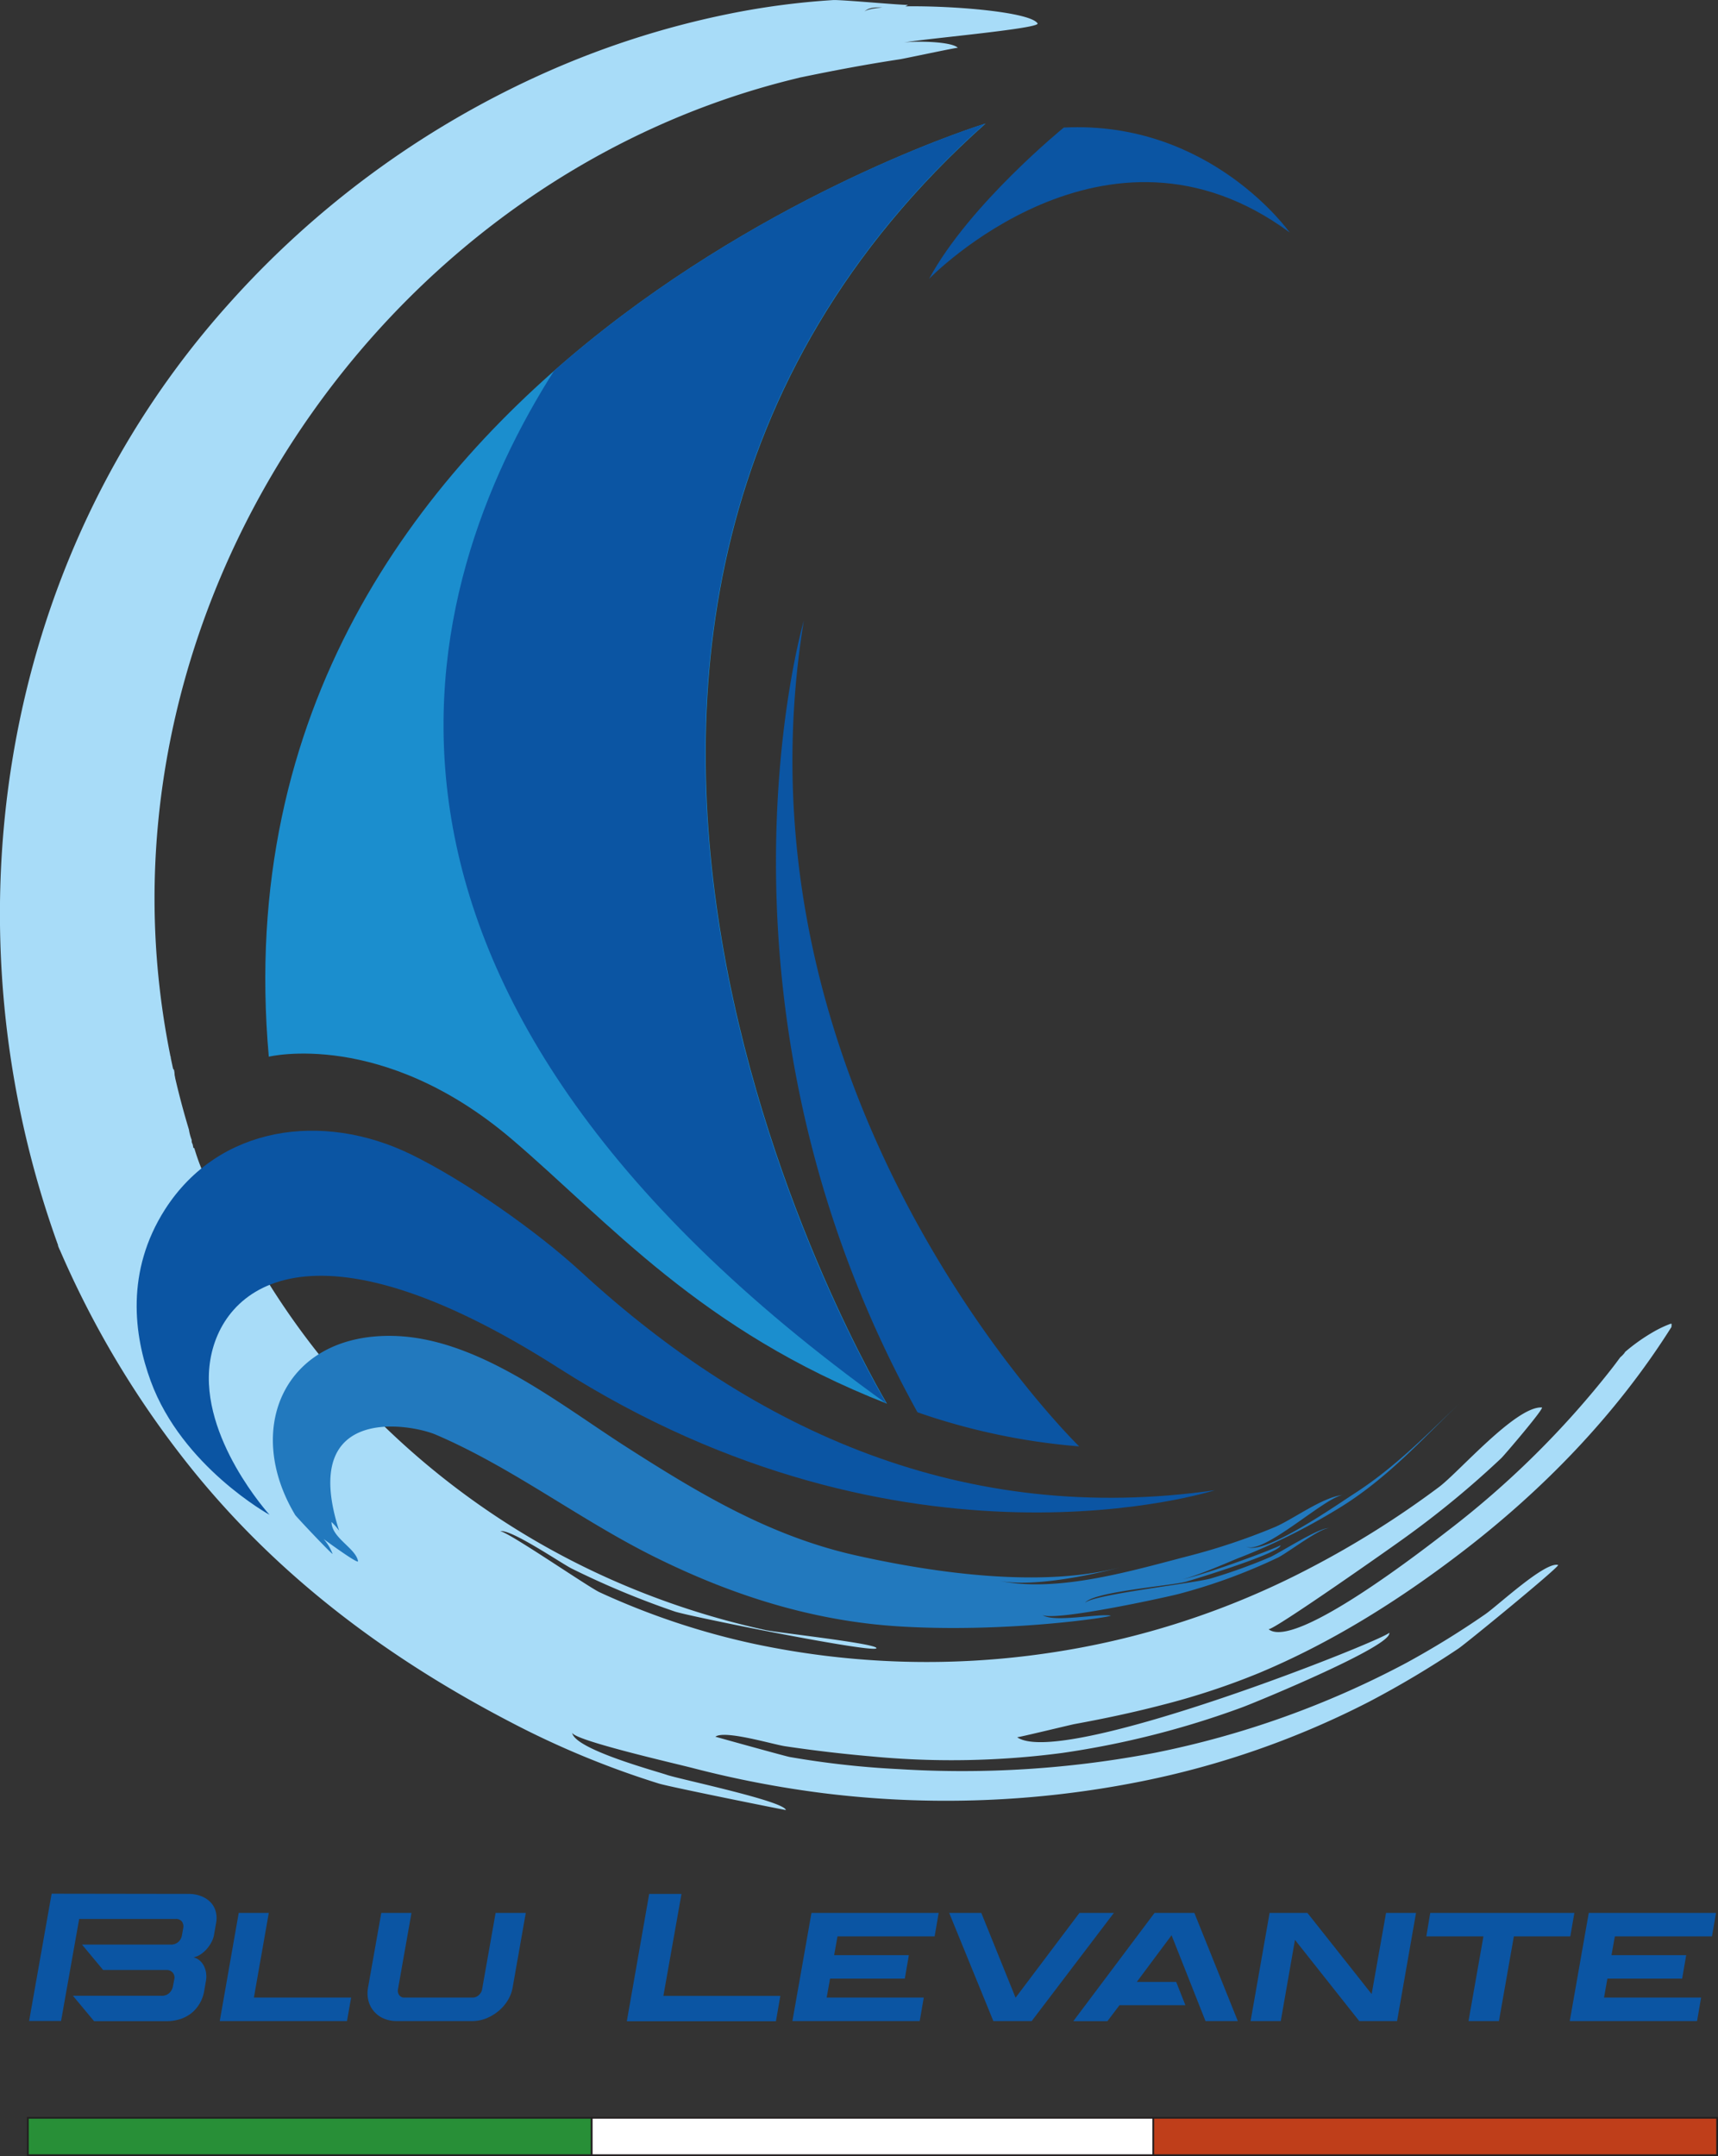
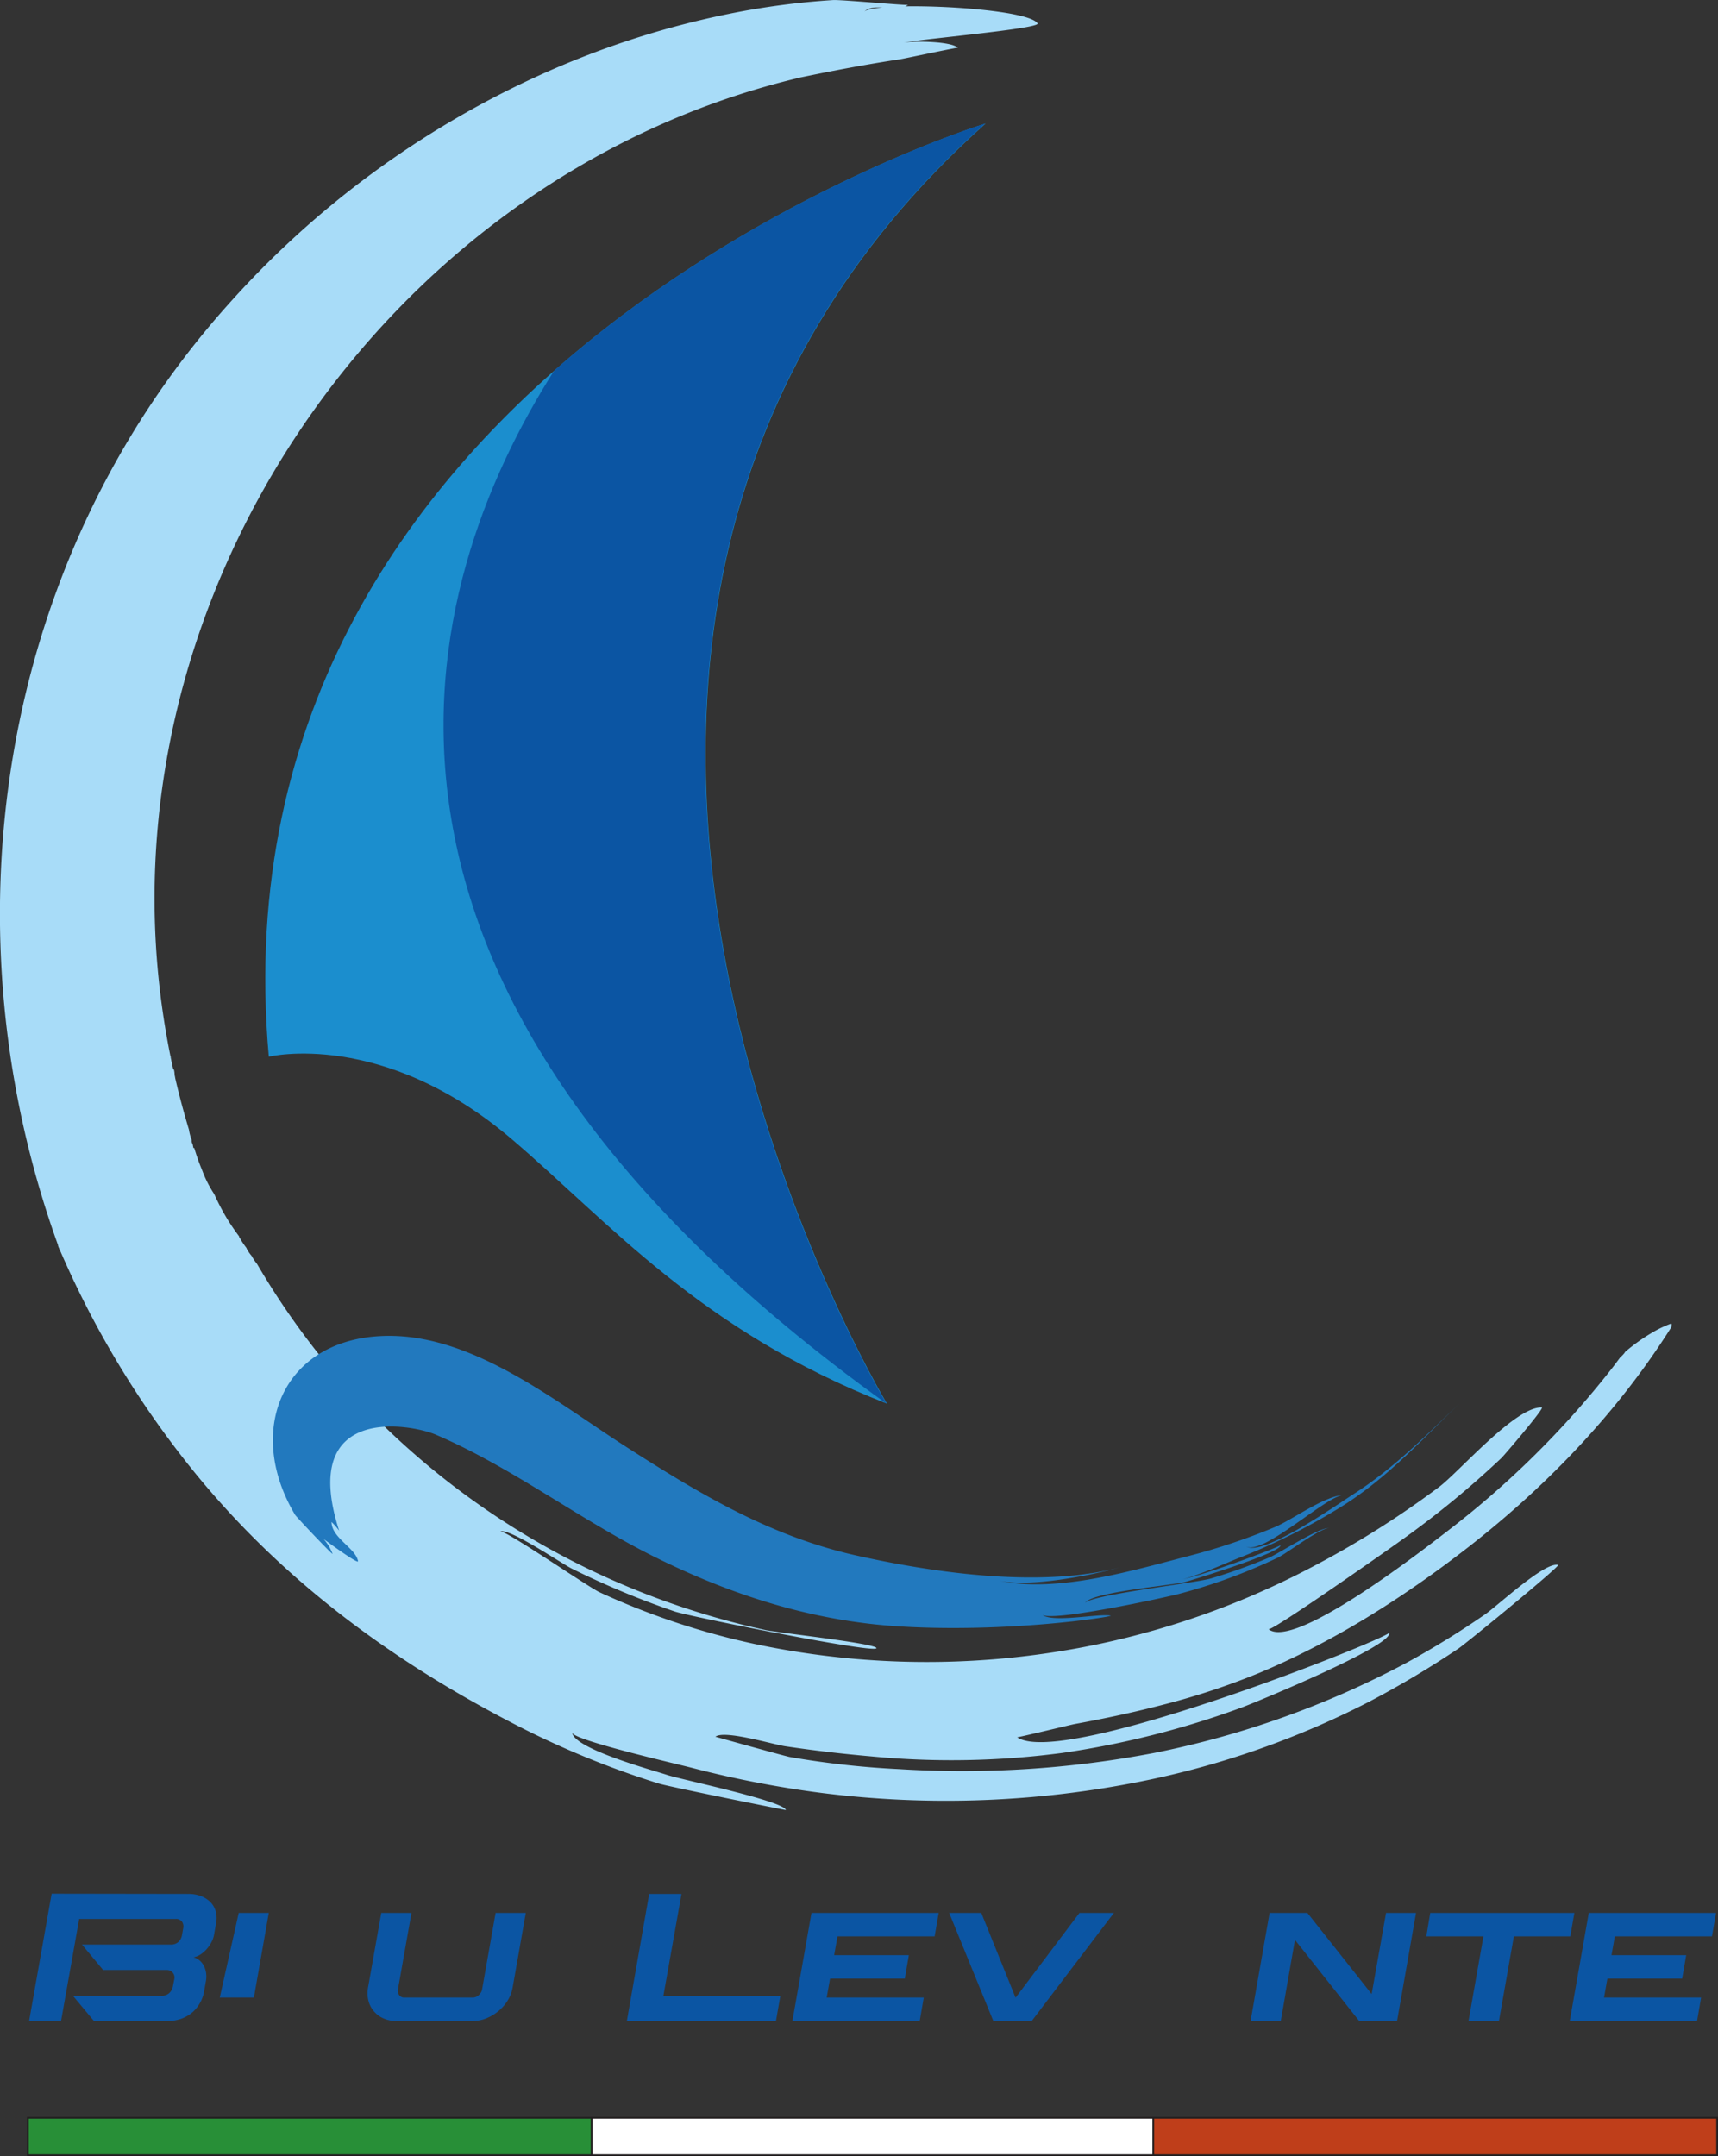
<svg xmlns="http://www.w3.org/2000/svg" viewBox="0 0 338.74 424.92">
  <rect x="0" y="0" width="338.74" height="424.92" fill="#333333" stroke="none" />
  <defs>
    <style>.cls-1{fill:#288f37;stroke:#221f20;}.cls-1,.cls-2,.cls-3{stroke-miterlimit:10;stroke-width:0.34px;}.cls-2{fill:#fff;}.cls-2,.cls-3{stroke:#231f20;}.cls-3{fill:#bf3e1a;}.cls-4{fill:#0b55a3;}.cls-5{fill:#1b8ece;}.cls-6{fill:#a8dcf8;}.cls-7{fill:#2279be;}</style>
  </defs>
  <title>Risorsa 3</title>
  <g id="Livello_2" data-name="Livello 2">
    <g id="Livello_1-2" data-name="Livello 1">
      <rect class="cls-1" x="5.49" y="417.39" width="111.18" height="7.36" />
      <rect class="cls-2" x="116.67" y="417.39" width="111.18" height="7.36" />
      <rect class="cls-3" x="227.39" y="417.39" width="111.18" height="7.36" />
      <path class="cls-4" d="M37.17,373.26a6.77,6.77,0,0,1,2.43.42,5.27,5.27,0,0,1,1.86,1.17,4.16,4.16,0,0,1,1.06,1.82,5.1,5.1,0,0,1,.07,2.41l-.38,2.19a4.87,4.87,0,0,1-.49,1.45,7.18,7.18,0,0,1-.93,1.37,6,6,0,0,1-1.22,1.08,3.87,3.87,0,0,1-1.42.59,3,3,0,0,1,1.22.63,3.42,3.42,0,0,1,.84,1.08,4.4,4.4,0,0,1,.42,1.36,4.89,4.89,0,0,1,0,1.43l-.38,2.19a7.27,7.27,0,0,1-.79,2.25,7,7,0,0,1-1.5,1.88,7.06,7.06,0,0,1-2.23,1.29,8.85,8.85,0,0,1-3,.47H18.55l-4.17-5h17.5a2.08,2.08,0,0,0,1.49-.54,2.34,2.34,0,0,0,.72-1.31l.28-1.43a1.46,1.46,0,0,0-.32-1.29,1.56,1.56,0,0,0-1.22-.52H20.33l-4.16-5h17.5a2.15,2.15,0,0,0,1.49-.52,2.24,2.24,0,0,0,.71-1.29l.25-1.39a1.7,1.7,0,0,0-.23-1.31,1.43,1.43,0,0,0-1.28-.54h-19l-3.57,20.1H5.74l4.44-25.08Z" />
-       <path class="cls-4" d="M53,377l-2.94,16.69H69.23l-.81,4.63H43.33L47.07,377Z" />
+       <path class="cls-4" d="M53,377l-2.94,16.69H69.23H43.33L47.07,377Z" />
      <path class="cls-4" d="M103.67,377l-2.59,14.7a7.24,7.24,0,0,1-1,2.6,8.48,8.48,0,0,1-1.83,2.08,9.1,9.1,0,0,1-2.4,1.42,7.38,7.38,0,0,1-2.68.52h-15a6.3,6.3,0,0,1-2.56-.52,5.25,5.25,0,0,1-1.9-1.42,5.09,5.09,0,0,1-1.07-2.08,6.11,6.11,0,0,1-.07-2.6L75.18,377h5.95l-2.66,15.05a1.51,1.51,0,0,0,.24,1.15,1.16,1.16,0,0,0,1,.49H93.24a1.74,1.74,0,0,0,1.17-.49,2,2,0,0,0,.65-1.15L97.72,377Z" />
      <path class="cls-4" d="M134.37,373.26l-3.57,20.1h23.06l-.87,5h-29.4L128,373.26Z" />
      <path class="cls-4" d="M185.08,377l-.8,4.63H165.13l-.66,3.7H179.2l-.8,4.63H163.66l-.66,3.73h19.14l-.8,4.63h-25.1L160,377Z" />
      <path class="cls-4" d="M219.63,377l-16.21,21.32h-7.56L187.15,377h6.33l6.76,16.72L212.84,377Z" />
-       <path class="cls-4" d="M235.49,377l8.57,21.32h-6.37L231,381.41l-6.86,9.2h7.77l1.82,4.59h-13l-2.38,3.14h-6.72L227.65,377Z" />
      <path class="cls-4" d="M279.2,377l-3.74,21.32H268l-12.67-16-2.8,16h-5.95L250.33,377h7.45l12.67,16,2.84-16Z" />
      <path class="cls-4" d="M310.42,377l-.8,4.63H298.49l-2.94,16.69h-6l2.94-16.69H281.23L282,377Z" />
      <path class="cls-4" d="M338.35,377l-.8,4.63H318.4l-.66,3.7h14.73l-.8,4.63H316.93l-.66,3.73h19.14l-.8,4.63h-25.1L313.26,377Z" />
      <path class="cls-5" d="M53,208.26s22.37-5.48,47.88,16.23c19.21,16.36,37.12,37.72,74,52.15,0,0-92.13-152.86,19.45-252.29C194.25,24.35,40.78,71.3,53,208.26Z" />
-       <path class="cls-4" d="M180.9,278.34a128.17,128.17,0,0,0,31.88,6.72S143,217.2,158.49,122.32C158.49,122.32,136.38,197.91,180.9,278.34Z" />
-       <path class="cls-4" d="M209.75,25.14s-18.66,15.17-26.55,29.8c0,0,34.81-35.91,71.09-9.12C254.29,45.82,238.66,23.68,209.75,25.14Z" />
      <path class="cls-4" d="M194.25,24.35s-45.5,13.93-85,48.72c-27,42.49-49.55,121,65.54,203.57C174.8,276.64,82.67,123.78,194.25,24.35Z" />
      <path class="cls-6" d="M326.12,262.43a36.53,36.53,0,0,0-5.68,4l-.17.26a5.44,5.44,0,0,1-.79.8c-.59.8-1.18,1.59-1.79,2.37a180.33,180.33,0,0,1-32.14,31.77c-4.13,3.18-30.3,23.7-35.44,19.45.64.51,25-16.62,27.26-18.29A184.83,184.83,0,0,0,296,287.39c.62-.59,8.66-10,8-10-5.13-.26-16.32,12.72-20.27,15.68a185.12,185.12,0,0,1-25.2,15.85,161.67,161.67,0,0,1-51.83,16.87A163.79,163.79,0,0,1,148.78,324a146.68,146.68,0,0,1-30.56-10.19c-2.26-1.05-18.61-12.32-19.61-12,1.89-.66,12.19,6.39,14.13,7.34a167.73,167.73,0,0,0,20.32,8.46c3,1,40,8.43,39.75,7.2-.18-.92-19.6-3.05-21.88-3.55a158.59,158.59,0,0,1-30.32-9.91,154.32,154.32,0,0,1-53.94-39.85,151.56,151.56,0,0,1-16-22.41,9.91,9.91,0,0,1-1.06-1.58,7.13,7.13,0,0,1-1-1.48l0,0s0,0,0-.06,0,0,0,0a15.66,15.66,0,0,1-1.1-1.6c-.09-.15-.18-.3-.26-.45a1.47,1.47,0,0,1-.1-.13l0-.12c-.81-1.08-1.57-2.18-2.27-3.31a44.26,44.26,0,0,1-2.63-5,22.49,22.49,0,0,1-2.35-4.61,42.94,42.94,0,0,1-1.59-4.47,1.28,1.28,0,0,1-1-.68c0-.12-.08-.25-.13-.37h0a1.33,1.33,0,0,0,0-.19,15.55,15.55,0,0,1-.57-2.13c-.25-.86-.5-1.72-.68-2.6,0-.13,0-.27-.07-.41a39.22,39.22,0,0,1-.87-3.83,2,2,0,0,1,0-.73,1.72,1.72,0,0,1-.42-1c-.11-1-.07-1.93-.17-2.88,0-.22-.07-.44-.1-.66a1.07,1.07,0,0,1-.28-.19,1.34,1.34,0,0,1-.57-1,1.22,1.22,0,0,1,0-.6,2.83,2.83,0,0,1,.13-.5l.09-.26h0l-.32,0c-10,.85-20.13,1.08-30.2,1.3l-.34,0c.62,2.6,1,5.24,1.57,7.85.6,2.88,1.28,5.74,2,8.6C7.06,230,9,233.73,9.3,237.7a1.08,1.08,0,0,1,.21.43,16.48,16.48,0,0,1,.32,1.73,3.46,3.46,0,0,1,0,.56l.16.21a18.05,18.05,0,0,1,.91,1.59,10.09,10.09,0,0,1,.8,2,1.52,1.52,0,0,1-.26,1.29,186.82,186.82,0,0,0,27.12,44.92c17.09,20.89,38.22,36.54,62.06,48.95a175.23,175.23,0,0,0,29.28,12.13c2.11.66,25.06,5.27,25.05,5.22-.33-1.77-21-6.09-23.4-6.91s-18.35-5.1-18.74-8.35c.22,1.51,20.59,6.15,23.83,7a204.38,204.38,0,0,0,25.72,4.94,196,196,0,0,0,62.55-2.3A172,172,0,0,0,270,335.36a190.9,190.9,0,0,0,17.57-10.46c1.49-1,20.21-16.32,19.64-16.47-2.61-.69-11.95,8.07-14.4,9.74a171.83,171.83,0,0,1-15.54,9.57,181.09,181.09,0,0,1-49.55,17.71,201.69,201.69,0,0,1-50.44,3.22,175.3,175.3,0,0,1-21.56-2.39c-.85-.15-14.7-4-14.66-4,1.81-1.37,11.42,1.54,13.75,1.88q8.47,1.26,17,2a166.92,166.92,0,0,0,37.65-.68,175.19,175.19,0,0,0,35.35-8.95c3-1.1,30.13-12.3,29.09-14.76.38.88-64.51,26.87-73.35,20.61.13.09,10.56-2.45,11.31-2.59,5.79-1.06,11.52-2.27,17.21-3.75a143,143,0,0,0,19.21-6.33c14.19-5.94,27.32-14.17,39.54-23.49,16.32-12.44,30.82-27.36,41.75-44.7,0-.2,0-.39.05-.57l-.18-.07A21.37,21.37,0,0,0,326.12,262.43Z" />
      <path class="cls-6" d="M204.58,4.61c-1.46-2.23-16.45-3.51-26.11-3.36a2.3,2.3,0,0,0,.58-.31c-.22.19-12.84-1-14.74-.93a151,151,0,0,0-20.53,2.71A173.61,173.61,0,0,0,106,15,184.27,184.27,0,0,0,45,60C-1.18,111.55-11,184.31,11.75,246.23a1.63,1.63,0,0,1,.73.4,1.17,1.17,0,0,1,.31.48,1.36,1.36,0,0,1,.12.45,11.64,11.64,0,0,0,.32,1.42,1.13,1.13,0,0,1,.4.23,1.34,1.34,0,0,1,.57,1,1.23,1.23,0,0,1,0,.19,216.31,216.31,0,0,1,20.47-18.49A43.94,43.94,0,0,1,39,229a16.31,16.31,0,0,1-1-3.44,1.42,1.42,0,0,1-.08-.18,1.11,1.11,0,0,1-.12-.43s0,0,0-.06,0-.25-.06-.37a9.65,9.65,0,0,1-.49-1.9,158.81,158.81,0,0,1-6-30c-8.06-80.11,47.29-158,125.44-177.08l1.08-.27.41-.08c6.41-1.33,12.81-2.53,19.28-3.51.87-.13,11.29-2.36,11.4-2.26-1.37-1.37-9.35-1.35-10.66-1C180.28,7.81,205.23,5.67,204.58,4.61ZM170.41,2.32c.76-.82,2.11-.9,3.56-.85C172.08,1.64,170.78,1.92,170.41,2.32Z" />
-       <path class="cls-4" d="M53.15,298.55S35.9,289.06,29.72,272.2c-3.31-9-5-21.61,2.82-33.85C43.11,221.88,63.52,219,81,227.49c10.58,5.16,24.77,15.08,33.61,23.21,34.29,31.53,75.68,50.05,124.93,43,0,0-60.89,19.61-129.44-24.11-48.93-31.22-66.68-15.78-68.72-1S53.15,298.55,53.15,298.55Z" />
      <path class="cls-7" d="M58.18,298.54C48.05,281.62,56,263.17,76.93,263.28c16.92.08,33.06,13.26,46.61,21.92C138,294.46,152,302.84,169,306.6c15.61,3.47,36.72,6.46,52.41,2.16-6.43,1.76-18.21,4.14-24.6,2.75,11.63,2.53,26.54-2,37.84-4.92A125.56,125.56,0,0,0,251.28,301c3.61-1.5,9.7-6.11,13.61-6.36-3.33.13-15.76,11.89-19.16,10.17,3.32,2,18.26-8.5,21.11-10.32,8.52-5.45,15-12.3,22.24-19.15-8.26,7.79-15.29,16-25.46,22.13a123.46,123.46,0,0,1-19.35,9.58c-2,.76-11.49,5.09-13.38,4.42,1.94.81,21.65-6.66,21.58-6.94.36,1.42-16.73,6.67-18.62,7.2-2.83.8-18.77,2-19.95,4.24.88-1.64,21.71-3.94,24.89-4.89a110.32,110.32,0,0,0,11.59-4.17c1.76-.74,10.06-6.12,11.71-5.71-1.55-.26-8.31,4.91-10.12,5.78a111.33,111.33,0,0,1-19.5,7.15c-2.23.6-25.95,5.81-27.14,4,1.92,1.84,11.35-.2,13.68.29.15.28-20.67,3.44-41.86,2.11-16.94-1.06-32.84-6.12-48.05-13.67-14.75-7.31-28-17.6-43.13-24.09-5-2.15-27.15-6.13-19.1,18.91a12.93,12.93,0,0,0-1.5-1.72c0,3.14,4.77,5.15,5.22,7.71.21.77-6.07-3.83-6.78-4.35a9.26,9.26,0,0,1,1.76,2.92c0,.26-7.13-7.26-7.39-7.7C57.54,297.47,59.87,301.44,58.18,298.54Z" />
    </g>
  </g>
</svg>